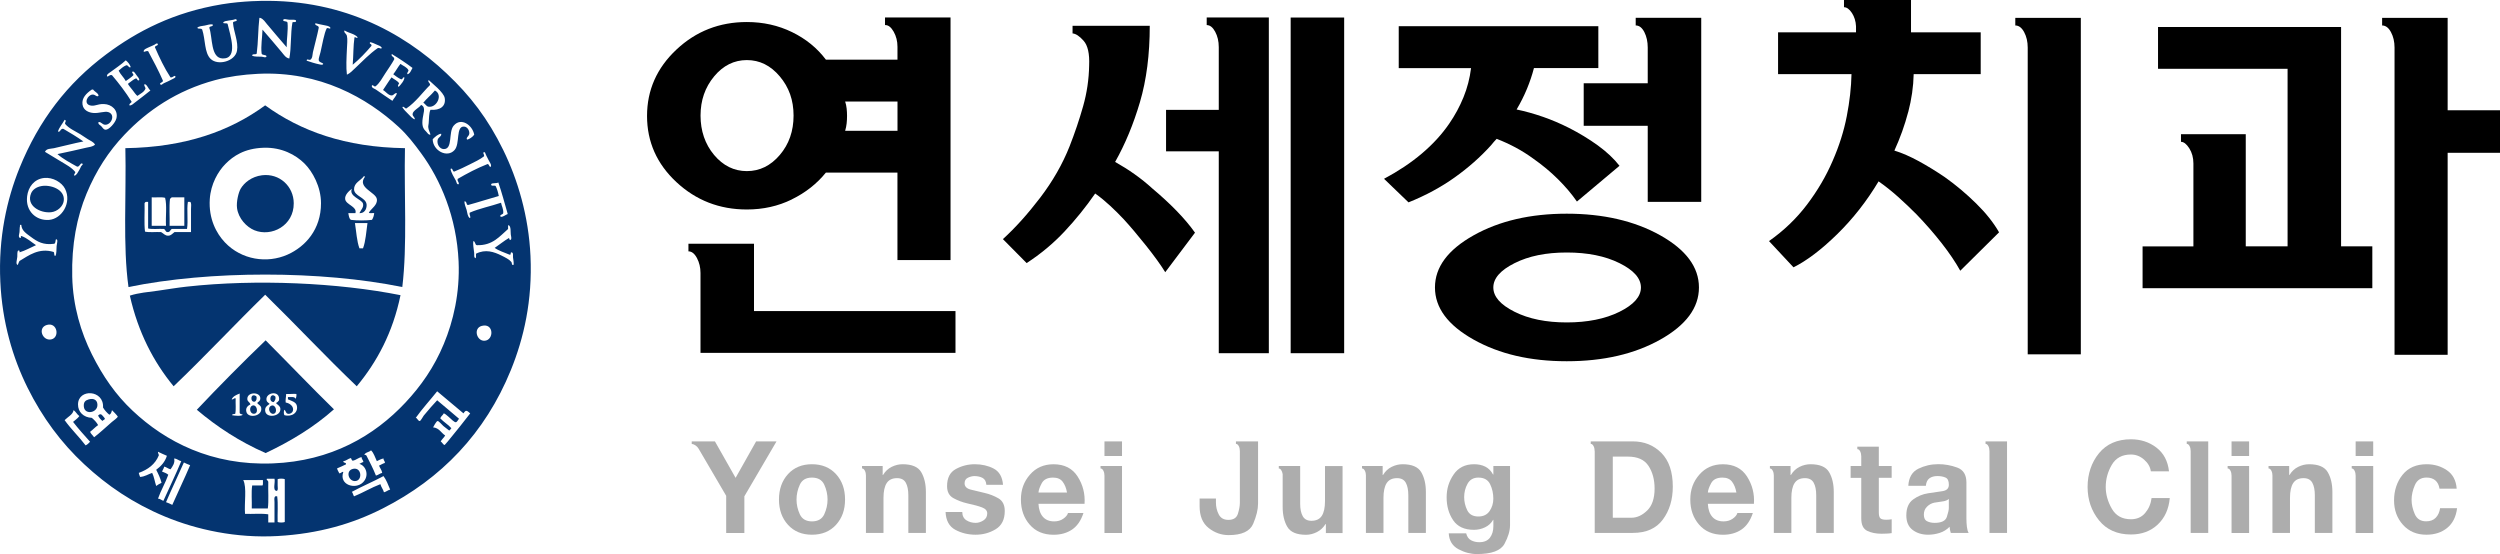
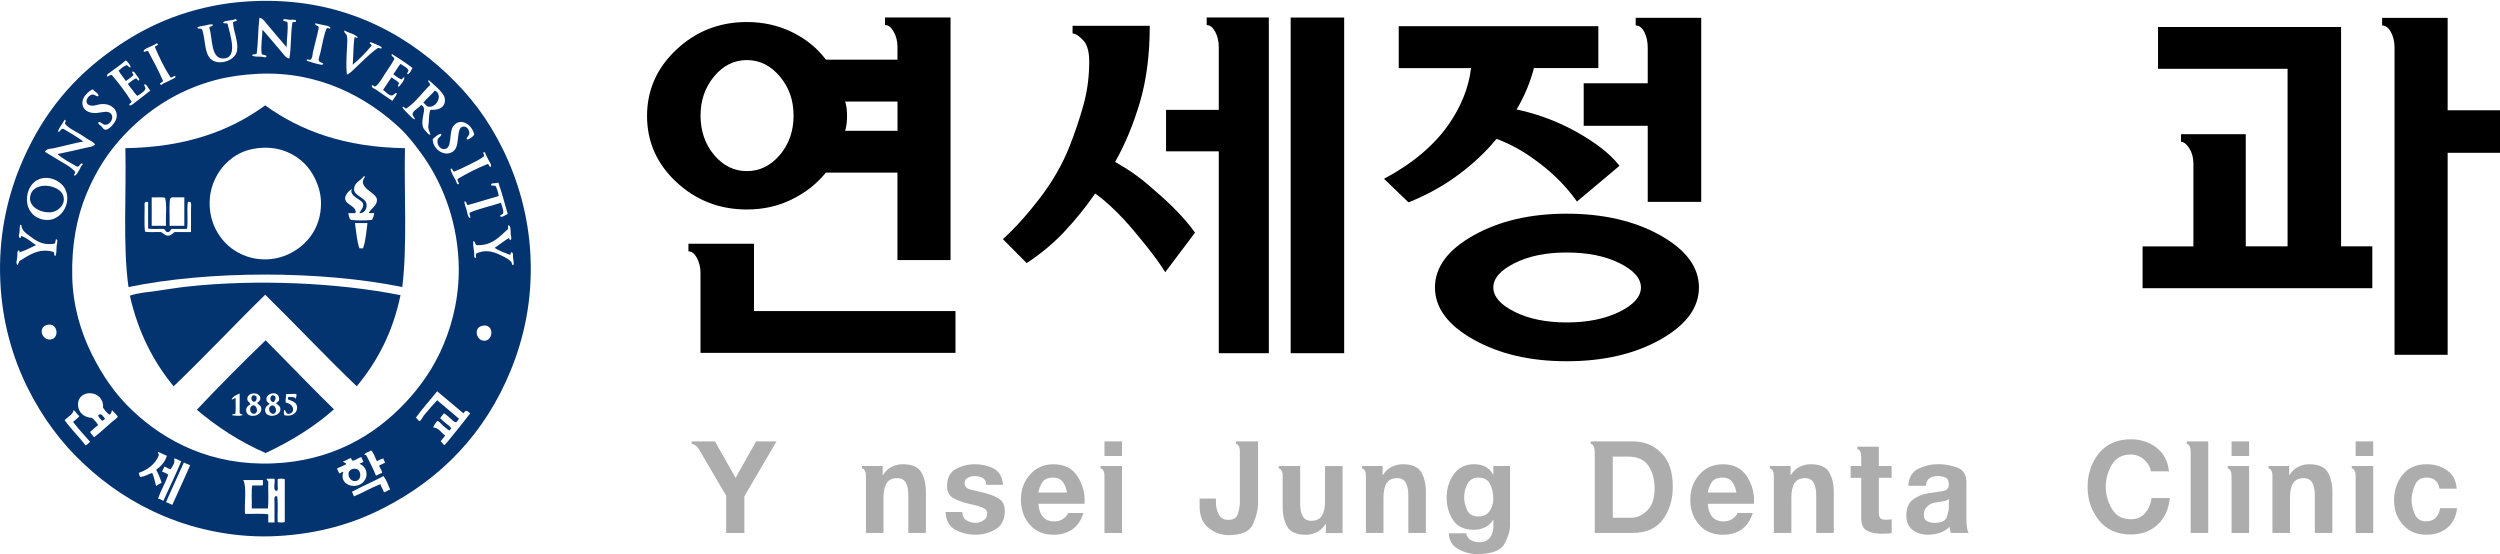
<svg xmlns="http://www.w3.org/2000/svg" width="185" height="41" viewBox="0 0 185 41" fill="none">
  <g clip-path="url(#clip0_178_1037)">
    <path d="M18.698 0.087C25.092 -0.221 29.799 2.371 33.041 5.428C34.807 7.089 36.109 8.79 37.24 11.103C38.311 13.287 39.121 15.993 39.256 18.945C39.408 22.239 38.761 25.031 37.803 27.388C35.902 32.055 32.653 35.432 28.314 37.63C26.112 38.75 23.6 39.494 20.549 39.666C17.488 39.841 14.545 39.197 12.217 38.23C9.852 37.249 7.912 35.922 6.235 34.358C4.531 32.774 3.138 30.905 2.038 28.687C0.946 26.481 0.164 23.86 0.024 20.845C-0.132 17.573 0.515 14.73 1.444 12.434C2.883 8.88 4.993 6.161 7.857 4.023C10.175 2.293 12.855 0.909 16.417 0.318C17.192 0.19 17.962 0.122 18.698 0.085V0.087ZM19.788 1.825C19.639 1.645 19.497 1.407 19.261 1.324H19.194C19.093 2.167 19.11 3.129 18.997 3.96C18.953 4.082 18.64 3.933 18.664 4.128C18.84 4.203 19.11 4.186 19.36 4.196C19.483 4.201 19.677 4.312 19.726 4.162C19.675 4.023 19.398 4.113 19.36 3.96C19.293 3.413 19.408 2.765 19.425 2.191C19.916 2.745 20.387 3.319 20.847 3.86C20.999 4.04 21.15 4.295 21.41 4.329C21.567 3.52 21.492 2.478 21.641 1.659C21.706 1.589 21.944 1.701 21.906 1.523C21.875 1.429 21.595 1.467 21.379 1.458C21.22 1.453 20.989 1.344 20.948 1.494C20.989 1.63 21.263 1.531 21.278 1.693C21.331 2.24 21.208 2.884 21.213 3.496C20.727 2.942 20.248 2.366 19.793 1.827L19.788 1.825ZM17.408 1.421C17.247 1.487 17.103 1.482 16.913 1.521C16.773 1.55 16.547 1.557 16.515 1.689C16.576 1.774 16.823 1.667 16.848 1.788C17.035 2.602 17.651 4.356 16.482 4.327C15.575 4.303 15.741 2.792 15.49 2.058C15.498 1.9 15.767 2.004 15.755 1.825C15.582 1.757 15.365 1.849 15.158 1.89C14.963 1.929 14.715 1.927 14.598 2.058C14.689 2.187 14.862 2.048 14.963 2.191C15.211 2.94 15.113 3.902 15.589 4.361C16.135 4.883 17.401 4.531 17.538 3.758C17.656 3.088 17.293 2.369 17.242 1.689C17.237 1.535 17.589 1.613 17.507 1.489C17.512 1.429 17.473 1.412 17.408 1.421ZM23.954 1.856C23.752 1.81 23.535 1.781 23.357 1.723C23.331 1.73 23.318 1.749 23.323 1.788C23.367 1.924 23.588 1.876 23.588 2.055C23.47 2.651 23.277 3.328 23.157 3.858C23.114 4.062 23.138 4.305 22.96 4.424C22.825 4.458 22.7 4.312 22.695 4.492C22.955 4.582 23.367 4.713 23.619 4.759C23.694 4.774 23.891 4.84 23.918 4.725C23.855 4.616 23.636 4.643 23.586 4.458C23.559 4.354 23.665 4.082 23.718 3.858C23.855 3.275 23.985 2.456 24.182 2.089C24.3 2.034 24.45 2.201 24.45 2.055C24.365 1.905 24.129 1.897 23.954 1.856ZM25.508 2.257C25.482 2.264 25.47 2.284 25.475 2.325C25.487 2.447 25.633 2.498 25.672 2.658C25.73 2.901 25.686 3.307 25.672 3.625C25.641 4.288 25.6 4.993 25.672 5.527C25.905 5.423 26.088 5.226 26.266 5.058C26.822 4.536 27.33 3.992 27.953 3.559C28.078 3.501 28.235 3.683 28.249 3.525C28.167 3.396 27.992 3.353 27.852 3.29C27.715 3.229 27.554 3.144 27.388 3.122C27.287 3.282 27.523 3.207 27.489 3.392C27.063 3.894 26.608 4.371 26.1 4.793C26.158 4.125 26.136 3.387 26.233 2.757C26.367 2.738 26.406 2.881 26.466 2.757C26.24 2.493 25.799 2.451 25.508 2.257ZM11.558 3.224C11.431 3.338 11.216 3.396 11.029 3.491C10.872 3.569 10.603 3.652 10.634 3.824C10.668 3.87 10.815 3.744 10.964 3.79C11.344 4.499 11.722 5.204 12.054 5.96C12.075 6.13 11.78 6.105 11.857 6.227C11.917 6.356 12.044 6.195 12.121 6.161C12.348 6.057 12.569 5.964 12.749 5.86C12.841 5.809 13.014 5.755 12.983 5.661C12.918 5.517 12.788 5.77 12.617 5.726C12.167 5.046 11.806 4.276 11.462 3.491C11.488 3.35 11.76 3.396 11.659 3.224H11.561H11.558ZM29.041 4.026C29.036 3.987 29.005 4.006 28.976 4.026C28.962 4.23 29.195 4.181 29.173 4.393C28.978 4.747 28.733 5.09 28.512 5.428C28.288 5.77 28.1 6.149 27.785 6.394C27.645 6.424 27.619 6.241 27.518 6.329C27.472 6.504 27.705 6.555 27.816 6.628C28.22 6.9 28.651 7.216 29.038 7.463C29.142 7.267 29.313 7.138 29.371 6.895C29.173 6.861 29.166 7.06 28.974 7.063C28.74 7.063 28.526 6.756 28.343 6.662C28.555 6.353 28.75 6.025 28.974 5.726C29.159 5.875 29.399 5.962 29.534 6.161C29.493 6.266 29.392 6.343 29.501 6.428C29.674 6.246 29.919 5.967 29.929 5.729C29.753 5.685 29.84 5.909 29.664 5.862C29.453 5.765 29.282 5.627 29.101 5.496C29.294 5.255 29.438 4.968 29.631 4.728C29.835 4.878 30.105 4.961 30.227 5.197C30.232 5.321 30.073 5.391 30.162 5.496C30.367 5.425 30.42 5.197 30.526 5.027C30.052 4.672 29.556 4.339 29.038 4.026H29.041ZM9.311 4.461C8.983 4.767 8.538 5.061 8.184 5.325C8.083 5.403 7.876 5.496 7.92 5.661C8.078 5.666 8.086 5.517 8.285 5.561C8.808 6.178 9.303 6.824 9.741 7.529C9.708 7.641 9.558 7.633 9.575 7.796C9.727 7.83 9.854 7.684 9.972 7.597C10.365 7.296 10.769 6.99 11.13 6.696C10.971 6.574 10.872 6.227 10.697 6.229C10.617 6.334 10.769 6.428 10.764 6.564C10.653 6.829 10.384 6.934 10.167 7.097C10.059 7.012 9.936 6.841 9.806 6.664C9.727 6.56 9.465 6.261 9.474 6.198C9.474 6.203 9.59 6.11 9.607 6.096C9.785 5.967 9.905 5.86 10.071 5.797C10.175 5.838 10.165 6.013 10.302 5.93C10.329 5.828 10.191 5.68 10.102 5.564C10.02 5.452 9.919 5.255 9.806 5.296C9.71 5.401 9.888 5.437 9.871 5.564C9.708 5.734 9.498 5.858 9.308 5.998C9.157 5.717 8.923 5.52 8.779 5.228C8.954 5.085 9.111 4.92 9.342 4.83C9.508 4.81 9.53 5.066 9.674 4.963C9.602 4.747 9.467 4.594 9.308 4.463L9.311 4.461ZM15.921 5.928C13.072 6.696 10.911 8.18 9.212 9.966C8.03 11.207 7.113 12.624 6.401 14.339C5.694 16.042 5.287 18.088 5.345 20.478C5.398 22.667 5.994 24.603 6.798 26.217C7.616 27.857 8.569 29.222 9.809 30.388C12.234 32.674 15.654 34.472 20.185 34.292C24.49 34.125 27.691 32.256 30.003 29.79C31.149 28.566 32.128 27.176 32.843 25.451C33.543 23.77 34.039 21.688 33.936 19.344C33.789 16.078 32.61 13.311 31.159 11.336C30.663 10.658 30.141 9.98 29.508 9.4C27.159 7.24 23.663 5.245 19.095 5.462C17.991 5.515 16.898 5.668 15.921 5.928ZM31.82 6.295C31.529 6.579 31.272 6.895 30.993 7.196C30.716 7.495 30.413 7.799 30.066 8.029C29.939 8.029 29.888 7.833 29.77 7.927C29.874 8.105 30.044 8.275 30.201 8.428C30.357 8.586 30.54 8.804 30.697 8.829C30.704 8.661 30.514 8.613 30.533 8.428C30.559 8.173 31.048 7.964 31.159 7.762C31.565 7.944 31.296 8.406 31.26 8.928C31.226 9.417 31.363 9.565 31.558 9.762C31.633 9.839 31.705 9.997 31.854 9.961C31.825 9.805 31.705 9.64 31.688 9.392C31.683 9.31 31.715 9.22 31.722 9.125C31.755 8.787 31.734 8.37 31.854 8.124C32.574 8.183 33.012 7.855 32.91 7.257C32.838 6.824 31.943 6.142 31.722 5.921C31.625 6.088 31.832 6.11 31.823 6.288L31.82 6.295ZM6.897 6.628H6.796C6.384 6.902 6.038 7.262 6.105 7.728C6.163 8.161 6.562 8.338 6.931 8.362C7.323 8.391 7.756 8.209 8.018 8.297C8.567 8.477 8.242 9.239 7.787 9.232C7.561 9.227 7.484 8.996 7.292 9.033C7.231 9.191 7.409 9.249 7.489 9.334C7.614 9.465 7.662 9.594 7.819 9.599C8.064 9.609 8.528 9.094 8.613 8.766C8.764 8.161 8.271 7.714 7.686 7.699C7.2 7.682 7.005 7.893 6.661 7.799C6.161 7.66 6.483 7.009 6.858 6.997C7.058 6.99 7.152 7.203 7.289 7.094C7.308 6.912 7 6.79 6.892 6.628H6.897ZM4.286 9.73C4.474 9.822 4.452 9.499 4.683 9.531C5.193 9.83 5.701 10.131 6.17 10.466C5.467 10.602 4.673 10.819 3.99 10.967C3.761 11.018 3.439 10.976 3.328 11.236C3.708 11.467 4.103 11.698 4.486 11.936C4.868 12.174 5.297 12.383 5.576 12.735C5.569 12.84 5.429 12.91 5.508 13.003C5.674 12.969 5.778 12.721 5.874 12.568C5.925 12.488 5.963 12.381 6.006 12.3C6.035 12.247 6.211 12.135 6.071 12.101C5.939 12.036 5.905 12.354 5.708 12.332C5.453 12.189 5.198 12.053 4.948 11.9C4.707 11.752 4.457 11.591 4.252 11.402C4.955 11.256 5.718 11.088 6.367 10.933C6.601 10.879 6.861 10.867 7.032 10.7C6.921 10.5 6.685 10.415 6.502 10.301C6.315 10.184 6.129 10.048 5.939 9.932C5.552 9.696 5.102 9.511 4.815 9.164C4.803 9.001 4.957 8.931 4.782 8.865C4.625 9.162 4.401 9.392 4.286 9.73ZM33.572 9.298C33.166 9.781 33.529 11.032 32.843 11.032C32.54 11.032 32.323 10.682 32.381 10.367C32.424 10.133 32.701 10.104 32.646 9.898C32.439 9.905 32.181 10.133 32.02 10.301C32.02 11.134 33.084 11.725 33.637 11.103C34.056 10.634 33.717 9.344 34.333 9.366C34.578 9.375 34.739 9.643 34.73 9.866C34.718 10.102 34.448 10.172 34.566 10.333C34.711 10.313 34.985 10.133 35.093 9.966C34.958 9.247 34.109 8.659 33.575 9.298H33.572ZM35.818 11.567C35.505 11.81 35.122 11.985 34.761 12.167C34.383 12.359 34.001 12.541 33.604 12.701C33.476 12.684 33.498 12.386 33.339 12.5C33.377 12.774 33.606 13.127 33.736 13.37C33.786 13.467 33.786 13.656 33.933 13.637C34.022 13.503 33.815 13.438 33.868 13.238C34.571 12.833 35.288 12.449 36.082 12.138C36.21 12.148 36.207 12.412 36.316 12.337C36.397 12.201 36.231 12.002 36.15 11.836C36.053 11.645 35.945 11.448 35.885 11.268H35.786C35.716 11.351 35.851 11.428 35.82 11.569L35.818 11.567ZM2.007 14.538C1.875 15.619 2.678 16.346 3.627 16.273C4.575 16.2 5.328 14.997 4.815 13.972C4.579 13.498 3.903 13.097 3.261 13.17C2.529 13.253 2.089 13.829 2.005 14.538H2.007ZM36.349 13.668C36.354 13.809 36.614 13.69 36.679 13.77C36.787 13.984 36.859 14.232 36.91 14.504C36.142 14.718 35.404 14.963 34.631 15.172C34.472 15.153 34.569 14.876 34.366 14.905C34.366 15.128 34.47 15.33 34.53 15.537C34.588 15.743 34.59 16.01 34.761 16.137C34.889 16.076 34.706 15.928 34.761 15.736C35.469 15.427 36.318 15.26 37.076 15.002C37.122 15.264 37.261 15.437 37.24 15.77C37.216 15.889 36.934 15.884 37.045 16.037C37.204 16.088 37.406 15.891 37.572 15.838C37.348 15.051 37.134 14.254 36.876 13.501C36.754 13.598 36.299 13.508 36.349 13.668ZM1.478 16.739C1.449 16.856 1.456 17.014 1.444 17.172C1.432 17.315 1.328 17.536 1.478 17.607C1.617 17.657 1.47 17.422 1.61 17.473C2.026 17.631 2.32 17.915 2.666 18.141C2.26 18.318 1.894 18.539 1.444 18.673C1.454 18.586 1.456 18.508 1.345 18.542C1.256 18.639 1.295 18.828 1.28 19.008C1.261 19.222 1.138 19.555 1.314 19.608C1.364 19.516 1.386 19.39 1.446 19.31C2.118 18.911 2.871 18.321 3.959 18.642C4.055 18.685 3.963 18.928 4.091 18.943C4.199 18.792 4.166 18.471 4.19 18.207C4.202 18.066 4.32 17.694 4.156 17.709C4.093 17.682 4.139 18.046 3.99 18.041C3.208 18.146 2.767 17.888 2.303 17.543C1.947 17.276 1.605 17.082 1.576 16.64H1.478V16.742V16.739ZM37.603 16.941C36.97 17.488 36.458 18.18 35.288 18.143C35.127 18.117 35.194 17.859 35.023 17.842C34.99 18.061 35.052 18.418 35.088 18.709C35.108 18.853 35.047 19.052 35.189 19.11C35.25 19.045 35.214 18.889 35.223 18.775C35.923 18.416 36.561 18.639 37.105 18.909C37.389 19.05 37.682 19.195 37.832 19.378C37.904 19.438 37.837 19.64 37.998 19.611C38.039 19.485 37.99 19.251 37.962 19.042C37.947 18.909 38.007 18.707 37.863 18.675C37.728 18.651 37.858 18.892 37.699 18.843C37.329 18.683 36.917 18.566 36.607 18.343C36.965 18.102 37.288 17.828 37.663 17.611C37.709 17.653 37.668 17.786 37.798 17.745C37.88 17.643 37.81 17.483 37.798 17.344C37.779 17.101 37.812 16.793 37.663 16.676H37.598V16.943L37.603 16.941ZM3.79 25.116C4.442 24.98 4.247 23.816 3.463 24.047C2.758 24.256 3.143 25.25 3.79 25.116ZM35.851 25.216C36.568 25.184 36.561 23.879 35.654 24.115C35.004 24.285 35.269 25.242 35.851 25.216ZM30.762 30.922C30.858 30.905 30.94 31.168 31.06 31.156C31.142 31.146 31.279 30.852 31.356 30.755C31.674 30.366 32.107 29.873 32.35 29.62C32.884 30.079 33.438 30.524 33.967 30.986C33.767 31.275 33.755 31.328 33.505 31.122C33.295 30.947 33.019 30.65 32.841 30.587C32.771 30.731 32.631 30.799 32.578 30.956C32.829 31.229 33.161 31.411 33.404 31.69C33.341 31.739 33.32 31.829 33.238 31.858C33.144 31.773 32.983 31.676 32.809 31.525C32.682 31.413 32.47 31.146 32.379 31.156C32.285 31.168 32.078 31.569 32.049 31.625C32.504 31.666 32.636 32.03 32.942 32.225C32.855 32.404 32.679 32.494 32.612 32.694C32.684 32.657 32.793 32.939 32.908 32.927C32.908 32.927 33.079 32.735 33.142 32.66C33.7 31.989 34.362 31.151 34.795 30.59C34.549 30.373 34.472 30.305 34.299 30.59C33.649 30.043 32.997 29.504 32.35 28.955C31.825 29.616 31.255 30.233 30.762 30.925V30.922ZM7.624 30.155C7.71 28.84 5.788 28.736 5.773 29.922C5.768 30.485 6.177 30.891 6.796 30.922C6.979 31.076 7.142 31.241 7.26 31.457C7.046 31.605 6.873 31.8 6.666 31.957C6.731 32.125 6.875 32.213 6.962 32.358C7.316 32.096 7.879 31.574 8.285 31.221C8.399 31.124 8.711 30.915 8.714 30.82C8.714 30.799 8.536 30.612 8.516 30.587C8.43 30.488 8.353 30.427 8.285 30.354C8.252 30.497 8.216 30.641 8.086 30.687C7.905 30.536 7.746 30.364 7.624 30.155ZM4.782 31.09C5.256 31.756 5.843 32.31 6.334 32.958C6.476 32.898 6.567 32.791 6.666 32.691C6.238 32.213 5.804 31.736 5.407 31.221C5.566 31.078 5.749 30.966 5.872 30.789C5.698 30.672 5.621 30.461 5.441 30.354C5.407 30.67 5.005 30.859 4.782 31.09ZM27.455 33.323C27.325 33.469 27.036 33.459 26.959 33.658C27.039 33.653 27.096 33.675 27.123 33.724C27.364 34.205 27.616 34.674 27.819 35.194C27.999 35.152 28.1 35.033 28.283 34.994C28.249 34.773 28.119 34.645 28.049 34.457C28.199 34.394 28.314 34.302 28.48 34.258C28.492 34.1 28.367 34.083 28.382 33.925C28.187 33.962 28.047 34.054 27.886 34.125C27.751 33.85 27.667 33.525 27.455 33.323ZM11.755 33.692C11.486 34.355 10.952 34.749 10.268 34.994C10.292 35.101 10.329 35.201 10.367 35.293C10.74 35.266 10.961 35.092 11.26 34.994C11.402 35.274 11.45 35.645 11.558 35.961C11.674 35.869 11.813 35.796 11.955 35.73C11.861 35.366 11.712 35.062 11.558 34.764C11.907 34.504 12.208 34.193 12.35 33.729C12.119 33.641 11.912 33.525 11.691 33.43C11.678 33.549 11.751 33.59 11.755 33.697V33.692ZM26.762 33.826C26.497 33.87 26.365 34.047 26.1 34.093C26.016 34.066 26.014 33.957 25.968 33.894C25.751 33.942 25.641 34.098 25.405 34.127C25.393 34.287 25.629 34.193 25.605 34.36C25.381 34.46 25.174 34.574 24.943 34.661C24.974 34.807 25.056 34.9 25.109 35.028C25.227 35.033 25.345 34.868 25.405 34.929C25.066 35.879 26.295 36.258 26.861 35.694C27.342 35.215 27.104 34.479 26.596 34.326C26.7 34.287 26.769 34.215 26.892 34.19C26.875 34.04 26.757 33.993 26.76 33.823L26.762 33.826ZM12.615 34.727C12.434 34.686 12.335 34.569 12.152 34.528C12.121 34.674 12.039 34.768 11.989 34.895C12.152 34.96 12.328 35.021 12.453 35.13C12.234 35.755 11.909 36.275 11.693 36.897C11.866 36.909 11.95 37.016 12.09 37.064C12.53 36.083 12.995 35.13 13.414 34.127C13.214 34.083 13.113 33.942 12.884 33.928C12.973 34.251 12.757 34.528 12.619 34.73L12.615 34.727ZM12.287 37.161C12.451 37.217 12.603 37.288 12.749 37.361C13.182 36.374 13.649 35.422 14.07 34.423C13.904 34.365 13.755 34.297 13.608 34.222C13.175 35.211 12.711 36.165 12.287 37.159V37.161ZM26.035 36.396C26.119 36.479 26.129 36.634 26.199 36.729C26.875 36.455 27.46 36.09 28.148 35.828C28.211 36.056 28.35 36.202 28.413 36.43C28.593 36.389 28.694 36.27 28.872 36.231C28.723 35.879 28.593 35.512 28.379 35.23C27.619 35.643 26.788 35.983 26.033 36.399L26.035 36.396ZM19.853 35.66C19.831 36.306 19.896 37.04 19.82 37.628H18.631C18.65 37.072 18.585 36.428 18.662 35.925H19.422C19.487 35.845 19.444 35.658 19.456 35.524H18C18.279 36.066 18.065 37.225 18.133 38.026C18.696 38.048 19.343 37.98 19.851 38.06V38.66H20.313C20.32 38.177 20.306 37.616 20.313 37.159C20.318 37.016 20.255 36.814 20.38 36.724H20.512C20.59 37.293 20.525 38.005 20.546 38.629C20.657 38.68 20.962 38.68 21.073 38.629V35.458C20.962 35.405 20.657 35.405 20.546 35.458C20.541 35.594 20.551 35.76 20.546 35.925C20.541 36.071 20.604 36.277 20.479 36.326C20.144 36.306 20.39 35.704 20.313 35.424H19.752C19.675 35.512 19.846 35.551 19.851 35.658L19.853 35.66Z" fill="#043470" />
    <path d="M31.325 7.597C31.592 7.276 31.917 7.014 32.184 6.696C32.807 7.014 32.309 7.988 31.719 7.896C31.529 7.867 31.5 7.704 31.322 7.597H31.325Z" fill="#043470" />
    <path d="M19.622 7.796C22.238 9.694 25.537 10.901 29.967 10.964C29.895 14.383 30.148 18.134 29.77 21.241C23.771 20.017 15.507 20.007 9.508 21.241C9.08 18.172 9.356 14.39 9.277 10.964C13.707 10.899 17.021 9.703 19.622 7.796ZM17.772 11.334C17.319 11.557 16.98 11.829 16.679 12.135C16.145 12.679 15.599 13.598 15.524 14.737C15.428 16.185 16.012 17.276 16.648 17.942C17.875 19.232 19.764 19.514 21.275 18.843C22.601 18.253 23.759 16.972 23.754 15.038C23.754 13.809 23.123 12.687 22.532 12.101C21.877 11.45 20.837 10.894 19.523 10.933C18.804 10.954 18.212 11.115 17.774 11.334H17.772ZM26.199 14.004C26.209 14.516 27.046 14.601 27.125 15.104C27.154 15.291 27.087 15.787 26.598 15.772C26.709 15.522 26.933 15.347 26.863 15.07C26.781 14.742 25.792 14.54 26.038 13.97C25.795 14.149 25.503 14.441 25.542 14.735C25.597 15.162 26.442 15.274 26.302 15.77H25.775C25.814 15.964 25.826 16.185 25.973 16.27C26.416 16.328 27.084 16.326 27.525 16.27C27.614 16.139 27.669 15.971 27.691 15.77C27.568 15.748 27.361 15.813 27.294 15.736C27.484 15.415 27.953 15.175 27.888 14.732C27.816 14.227 26.408 13.88 26.995 13.1C26.991 13.058 26.986 13.02 26.93 13.034C26.7 13.362 26.194 13.52 26.204 14.001L26.199 14.004ZM11.226 14.604V16.707H12.285C12.242 16.037 12.367 15.199 12.217 14.638C11.953 14.565 11.549 14.625 11.226 14.604ZM12.716 14.604C12.651 14.616 12.651 14.694 12.581 14.703C12.506 15.306 12.569 16.047 12.55 16.707H13.64V14.604H12.716ZM10.798 14.936C10.75 14.956 10.716 14.99 10.697 15.038C10.718 15.728 10.653 16.506 10.73 17.14C11.065 17.215 11.532 17.152 11.919 17.174C12.1 17.271 12.215 17.451 12.451 17.441C12.66 17.436 12.764 17.281 12.913 17.174H14.135V15.473C14.135 15.277 14.188 15.004 14.07 14.936H13.904C13.806 15.527 13.938 16.35 13.839 16.941H12.716C12.591 17.006 12.593 17.193 12.383 17.174C12.232 17.162 12.249 16.977 12.119 16.941C11.743 16.919 11.281 16.985 10.961 16.907V14.936H10.795H10.798ZM26.598 18.377H26.863C27.065 17.845 27.099 17.145 27.193 16.508H26.266C26.367 17.14 26.401 17.84 26.598 18.377Z" fill="#043470" />
-     <path d="M19.391 12.969C20.681 12.811 21.73 13.785 21.737 15.039C21.749 16.705 20.089 17.551 18.83 17.041C18.255 16.807 17.646 16.178 17.541 15.405C17.476 14.927 17.656 14.227 17.805 13.972C18.06 13.532 18.609 13.068 19.391 12.969Z" fill="#043470" />
    <path d="M3.063 13.77C3.72 13.646 4.835 14.006 4.717 14.871C4.661 15.272 4.252 15.651 3.79 15.704C2.986 15.794 1.911 15.228 2.303 14.302C2.418 14.03 2.698 13.836 3.063 13.77Z" fill="#043470" />
    <path d="M29.638 21.843C29.067 24.606 27.907 26.77 26.399 28.585C24.088 26.379 21.908 24.042 19.625 21.809C17.338 24.042 15.158 26.379 12.848 28.585C11.354 26.77 10.22 24.586 9.609 21.877C10.261 21.664 10.973 21.613 11.693 21.511C12.376 21.416 13.084 21.29 13.808 21.212C18.972 20.641 25.022 20.923 29.64 21.843H29.638Z" fill="#043470" />
    <path d="M24.714 30.288C23.251 31.593 21.533 32.64 19.656 33.527C17.735 32.684 16.063 31.591 14.566 30.322C16.2 28.588 18.022 26.751 19.656 25.184C21.348 26.88 23.001 28.617 24.714 30.291V30.288ZM17.143 29.555C17.278 29.589 17.36 29.397 17.439 29.489C17.42 29.861 17.478 30.305 17.406 30.624C17.324 30.653 17.18 30.616 17.175 30.726C17.363 30.76 17.834 30.818 17.969 30.692C17.897 30.641 17.764 30.655 17.735 30.558V29.122C17.49 29.22 17.247 29.319 17.141 29.557L17.143 29.555ZM19.261 29.521C19.319 28.977 18.289 28.972 18.301 29.521C18.306 29.735 18.46 29.718 18.532 29.922C18.342 30.024 18.149 30.179 18.236 30.49C18.376 30.991 19.468 30.801 19.324 30.155C19.292 30.012 19.167 29.98 19.028 29.822C19.172 29.693 19.244 29.669 19.261 29.521ZM20.647 29.623C20.763 28.828 19.601 29.037 19.723 29.623C19.75 29.752 19.846 29.781 19.954 29.89C19.767 30.019 19.581 30.131 19.625 30.422C19.706 30.981 20.787 30.825 20.748 30.254C20.734 30.041 20.587 30.002 20.416 29.822C20.527 29.788 20.582 29.698 20.65 29.623H20.647ZM21.935 29.154C21.778 29.127 21.432 29.173 21.174 29.154C21.174 29.358 21.107 29.652 21.143 29.788C21.432 29.829 21.778 30.082 21.67 30.42C21.631 30.539 21.465 30.655 21.307 30.619C21.131 30.585 21.189 30.439 21.042 30.32C20.991 30.395 20.991 30.643 21.042 30.721C21.615 30.881 22.084 30.519 21.966 30.019C21.903 29.749 21.581 29.666 21.307 29.552V29.385C21.533 29.39 21.822 29.331 21.87 29.518C21.92 29.424 21.949 29.309 21.935 29.154Z" fill="#043470" />
    <path d="M18.963 29.322C19.032 29.467 18.975 29.659 18.864 29.72C18.489 29.817 18.515 29.015 18.963 29.322Z" fill="#043470" />
    <path d="M20.25 29.756C19.812 29.727 20.031 28.979 20.385 29.355C20.416 29.564 20.334 29.662 20.25 29.756Z" fill="#043470" />
-     <path d="M6.567 29.555C6.962 29.443 7.152 29.633 7.193 29.822C7.361 30.536 6.262 30.77 6.204 30.087C6.173 29.744 6.322 29.625 6.567 29.555Z" fill="#043470" />
    <path d="M18.662 30.019C19.006 29.868 19.184 30.599 18.797 30.619C18.484 30.638 18.409 30.133 18.662 30.019Z" fill="#043470" />
    <path d="M20.084 30.019C20.409 29.895 20.575 30.551 20.25 30.619C19.957 30.684 19.75 30.15 20.084 30.019Z" fill="#043470" />
    <path d="M7.756 30.956C7.768 31.093 7.616 31.058 7.59 31.156C7.453 31.051 7.34 30.92 7.258 30.755C7.484 30.5 7.597 30.791 7.754 30.954L7.756 30.956Z" fill="#043470" />
    <path d="M26.134 34.693C26.755 34.562 26.837 35.517 26.331 35.594C25.797 35.677 25.53 34.822 26.134 34.693Z" fill="#043470" />
    <path d="M58.597 14.757C57.584 15.255 56.474 15.502 55.266 15.502C53.24 15.502 51.505 14.827 50.054 13.476C48.605 12.126 47.881 10.493 47.881 8.581C47.881 6.669 48.605 5.031 50.054 3.671C51.503 2.31 53.24 1.63 55.266 1.63C56.474 1.63 57.589 1.878 58.611 2.376C59.634 2.874 60.469 3.554 61.119 4.417H66.413V3.46C66.413 3.047 66.319 2.677 66.134 2.349C65.948 2.021 65.744 1.856 65.52 1.856H65.491V1.292H70.34V19.244H66.411V12.772H61.116C60.447 13.598 59.608 14.259 58.594 14.754L58.597 14.757ZM55.796 18.037V23.017H70.706V26.112H51.837V20.204C51.837 19.791 51.748 19.421 51.572 19.093C51.397 18.765 51.187 18.6 50.944 18.6V18.037H55.793H55.796ZM52.843 5.656C52.174 6.462 51.84 7.429 51.84 8.554C51.84 9.679 52.174 10.67 52.843 11.467C53.512 12.264 54.321 12.662 55.269 12.662C56.217 12.662 57.028 12.264 57.706 11.467C58.385 10.67 58.724 9.698 58.724 8.554C58.724 7.41 58.385 6.462 57.706 5.656C57.028 4.849 56.215 4.446 55.269 4.446C54.323 4.446 53.512 4.849 52.843 5.656ZM66.415 9.679V7.512H62.541C62.596 7.68 62.635 7.855 62.652 8.032C62.671 8.209 62.681 8.394 62.681 8.581C62.681 8.768 62.671 8.953 62.652 9.13C62.633 9.307 62.596 9.492 62.541 9.679H66.415Z" fill="black" />
    <path d="M83.973 12.901C84.437 13.229 84.873 13.581 85.282 13.955C85.932 14.499 86.526 15.048 87.065 15.6C87.604 16.154 88.059 16.693 88.43 17.218L86.228 20.143C85.893 19.599 85.419 18.943 84.805 18.172C84.192 17.405 83.643 16.756 83.162 16.231C82.847 15.894 82.512 15.561 82.158 15.233C81.805 14.905 81.434 14.599 81.044 14.319C80.356 15.313 79.6 16.251 78.772 17.133C77.945 18.015 77.011 18.792 75.971 19.468L74.215 17.694C75.124 16.868 76.043 15.848 76.975 14.628C77.904 13.408 78.628 12.143 79.148 10.831C79.538 9.837 79.872 8.848 80.151 7.862C80.43 6.878 80.58 5.87 80.597 4.837C80.633 3.975 80.498 3.37 80.192 3.022C79.887 2.675 79.612 2.493 79.369 2.473V1.91H85.082C85.082 4.031 84.841 5.911 84.358 7.551C83.874 9.193 83.26 10.67 82.519 11.982C83.02 12.264 83.504 12.568 83.968 12.896L83.973 12.901ZM93.894 1.295V26.139H90.189V11.197H86.288V8.131H90.189V3.489C90.189 3.056 90.1 2.677 89.924 2.349C89.748 2.021 89.539 1.856 89.296 1.856V1.292H93.894V1.295ZM99.468 1.295V26.139H95.509V1.295H99.468Z" fill="black" />
    <path d="M114.157 8.637C114.807 8.863 115.449 9.135 116.08 9.453C116.859 9.847 117.579 10.284 118.241 10.762C118.9 11.241 119.434 11.744 119.843 12.269L116.693 14.915C116.303 14.351 115.834 13.799 115.285 13.255C114.737 12.711 114.128 12.206 113.459 11.737C113.05 11.438 112.619 11.166 112.162 10.92C111.707 10.678 111.238 10.461 110.754 10.274C110.679 10.35 110.61 10.425 110.545 10.5C110.48 10.575 110.41 10.661 110.335 10.753C109.556 11.615 108.658 12.41 107.645 13.131C106.632 13.853 105.494 14.467 104.23 14.975L102.418 13.231C103.477 12.667 104.411 12.045 105.219 11.36C106.028 10.675 106.702 9.939 107.241 9.152C107.669 8.532 108.02 7.881 108.299 7.196C108.579 6.511 108.764 5.794 108.858 5.043H103.506V1.941H118.277V5.036H113.512C113.382 5.542 113.209 6.054 112.997 6.569C112.783 7.084 112.528 7.597 112.229 8.102C112.86 8.233 113.502 8.411 114.152 8.637H114.157ZM122.866 17.417C124.769 18.486 125.722 19.771 125.722 21.273C125.722 22.774 124.769 24.059 122.866 25.128C120.962 26.197 118.652 26.732 115.94 26.732C113.228 26.732 110.947 26.197 109.043 25.128C107.137 24.059 106.187 22.774 106.187 21.273C106.187 19.771 107.14 18.486 109.043 17.417C110.947 16.348 113.247 15.813 115.94 15.813C118.633 15.813 120.96 16.348 122.866 17.417ZM119.841 23.073C120.9 22.548 121.429 21.948 121.429 21.273C121.429 20.597 120.9 19.997 119.841 19.472C118.782 18.947 117.48 18.685 115.94 18.685C114.4 18.685 113.129 18.947 112.08 19.472C111.031 19.997 110.506 20.597 110.506 21.273C110.506 21.948 111.031 22.548 112.08 23.073C113.129 23.598 114.417 23.86 115.94 23.86C117.463 23.86 118.782 23.598 119.841 23.073ZM117.194 9.312V6.161H121.932V3.515C121.932 3.083 121.848 2.704 121.682 2.376C121.513 2.048 121.301 1.883 121.042 1.883V1.319H125.891V14.936H121.932V9.31H117.194V9.312Z" fill="black" />
-     <path d="M141.203 8.302C140.952 9.259 140.613 10.206 140.185 11.144C140.743 11.314 141.345 11.576 141.997 11.931C142.647 12.288 143.289 12.682 143.92 13.112C144.738 13.693 145.508 14.341 146.232 15.053C146.957 15.765 147.524 16.479 147.931 17.191L145.06 20.034C144.707 19.397 144.247 18.717 143.681 17.993C143.113 17.271 142.497 16.562 141.828 15.869C141.383 15.42 140.924 14.983 140.45 14.56C139.975 14.137 139.497 13.758 139.015 13.421C138.142 14.883 137.119 16.188 135.95 17.332C134.78 18.476 133.702 19.293 132.718 19.781L130.906 17.84C132.001 17.07 132.939 16.171 133.721 15.138C134.501 14.106 135.134 13.027 135.617 11.902C136.101 10.797 136.45 9.694 136.662 8.596C136.876 7.497 136.991 6.462 137.011 5.486H131.577V2.391H137.345V1.941C137.326 1.567 137.225 1.237 137.04 0.957C136.854 0.675 136.659 0.534 136.455 0.534V0H141.415V2.391H146.572V5.486H141.612C141.593 6.404 141.458 7.342 141.208 8.299L141.203 8.302ZM150.051 26.224V3.518C150.051 3.085 149.962 2.706 149.787 2.378C149.611 2.05 149.392 1.885 149.132 1.885V1.322H153.981V26.221H150.051V26.224Z" fill="black" />
    <path d="M175.552 18.233V21.328H158.551V18.233H162.312V12.099C162.312 11.666 162.209 11.292 162.006 10.974C161.802 10.656 161.597 10.495 161.393 10.495V9.932H166.186V18.231H169.281V5.092H159.694V1.997H173.24V18.231H175.552V18.233ZM181.126 11.312V26.253H177.196V3.518C177.196 3.085 177.107 2.706 176.931 2.378C176.756 2.05 176.537 1.885 176.277 1.885V1.322H181.126V8.158H185V11.309H181.126V11.312Z" fill="black" />
    <path d="M51.7 33.209C51.64 33.104 51.56 33.019 51.462 32.956C51.363 32.891 51.272 32.856 51.187 32.849V32.665H52.906L54.434 35.361L55.952 32.665H57.461L55.083 36.727V39.44H53.738V36.69L51.7 33.209Z" fill="#ADADAD" />
-     <path d="M61.867 35.087C62.312 35.575 62.534 36.202 62.534 36.965C62.534 37.728 62.312 38.345 61.867 38.835C61.422 39.324 60.828 39.569 60.084 39.569C59.34 39.569 58.756 39.324 58.31 38.835C57.865 38.347 57.644 37.723 57.644 36.965C57.644 36.207 57.865 35.575 58.31 35.087C58.756 34.598 59.348 34.353 60.084 34.353C60.82 34.353 61.422 34.598 61.867 35.087ZM60.996 38.056C61.157 37.706 61.239 37.341 61.239 36.967C61.239 36.593 61.157 36.219 60.996 35.869C60.835 35.519 60.532 35.342 60.086 35.342C59.641 35.342 59.348 35.517 59.186 35.869C59.025 36.219 58.943 36.586 58.943 36.967C58.943 37.349 59.025 37.706 59.186 38.056C59.348 38.405 59.648 38.583 60.086 38.583C60.524 38.583 60.835 38.408 60.996 38.056Z" fill="#ADADAD" />
    <path d="M64.081 35.203C64.081 35.062 64.055 34.936 63.999 34.829C63.944 34.722 63.874 34.666 63.79 34.666V34.482H65.318V35.148H65.344C65.508 34.878 65.722 34.676 65.985 34.547C66.247 34.419 66.514 34.353 66.788 34.353C67.477 34.353 67.939 34.547 68.17 34.938C68.401 35.33 68.516 35.82 68.516 36.411V39.438H67.217V36.649C67.217 36.255 67.154 35.947 67.029 35.721C66.904 35.497 66.69 35.383 66.384 35.383C66.03 35.383 65.775 35.505 65.616 35.748C65.458 35.99 65.378 36.355 65.378 36.841V39.435H64.079V35.199L64.081 35.203Z" fill="#ADADAD" />
    <path d="M73.885 36.877C74.195 37.059 74.352 37.37 74.352 37.815C74.352 38.442 74.128 38.891 73.68 39.163C73.233 39.433 72.737 39.569 72.193 39.569C71.649 39.569 71.144 39.448 70.694 39.205C70.242 38.962 70.001 38.522 69.972 37.888H71.207C71.211 38.172 71.317 38.376 71.517 38.503C71.717 38.629 71.948 38.692 72.203 38.692C72.393 38.692 72.581 38.631 72.771 38.512C72.961 38.393 73.055 38.218 73.055 37.99C73.055 37.793 72.927 37.645 72.67 37.548C72.415 37.451 72.051 37.351 71.582 37.251C71.211 37.166 70.867 37.035 70.555 36.863C70.239 36.69 70.083 36.396 70.083 35.976C70.083 35.366 70.299 34.943 70.733 34.708C71.166 34.472 71.635 34.353 72.14 34.353C72.646 34.353 73.122 34.46 73.534 34.676C73.945 34.892 74.176 35.291 74.224 35.876H72.99C72.971 35.624 72.877 35.454 72.706 35.364C72.535 35.274 72.335 35.23 72.102 35.23C71.955 35.23 71.799 35.271 71.63 35.349C71.462 35.429 71.38 35.568 71.38 35.765C71.38 35.998 71.531 36.153 71.837 36.231C72.143 36.309 72.48 36.389 72.853 36.476C73.23 36.561 73.575 36.697 73.885 36.877Z" fill="#ADADAD" />
-     <path d="M76.847 37.281C76.867 37.694 76.975 38.012 77.172 38.24C77.37 38.469 77.649 38.583 78.01 38.583C78.272 38.583 78.498 38.517 78.686 38.384C78.874 38.252 78.991 38.111 79.032 37.963H80.175C79.993 38.525 79.711 38.93 79.333 39.188C78.955 39.443 78.498 39.572 77.962 39.572C77.218 39.572 76.628 39.321 76.198 38.823C75.764 38.325 75.548 37.706 75.548 36.967C75.548 36.229 75.769 35.638 76.214 35.126C76.66 34.613 77.242 34.355 77.962 34.355C78.765 34.355 79.362 34.659 79.749 35.269C80.137 35.879 80.305 36.549 80.257 37.281H76.847ZM78.96 36.45C78.9 36.117 78.792 35.85 78.635 35.645C78.479 35.441 78.243 35.342 77.928 35.342C77.519 35.342 77.24 35.48 77.09 35.757C76.941 36.034 76.859 36.265 76.847 36.45H78.96Z" fill="#ADADAD" />
+     <path d="M76.847 37.281C76.867 37.694 76.975 38.012 77.172 38.24C77.37 38.469 77.649 38.583 78.01 38.583C78.272 38.583 78.498 38.517 78.686 38.384C78.874 38.252 78.991 38.111 79.032 37.963H80.175C79.993 38.525 79.711 38.93 79.333 39.188C78.955 39.443 78.498 39.572 77.962 39.572C77.218 39.572 76.628 39.321 76.198 38.823C75.764 38.325 75.548 37.706 75.548 36.967C75.548 36.229 75.769 35.638 76.214 35.126C76.66 34.613 77.242 34.355 77.962 34.355C78.765 34.355 79.362 34.659 79.749 35.269C80.137 35.879 80.305 36.549 80.257 37.281H76.847ZM78.96 36.45C78.9 36.117 78.792 35.85 78.635 35.645C78.479 35.441 78.243 35.342 77.928 35.342C77.519 35.342 77.24 35.48 77.09 35.757C76.941 36.034 76.859 36.265 76.847 36.45Z" fill="#ADADAD" />
    <path d="M81.73 39.44V35.203C81.73 35.062 81.704 34.936 81.648 34.829C81.593 34.722 81.523 34.666 81.439 34.666V34.482H83.029V39.44H81.73ZM81.73 33.743V32.662H83.029V33.743H81.73Z" fill="#ADADAD" />
    <path d="M93.096 37.271C93.096 37.696 92.978 38.189 92.739 38.753C92.501 39.316 91.895 39.598 90.92 39.598C90.379 39.598 89.883 39.423 89.438 39.071C88.993 38.721 88.771 38.184 88.771 37.465V36.892H89.979V37.188C89.979 37.509 90.049 37.803 90.189 38.07C90.328 38.337 90.566 38.471 90.901 38.471C91.279 38.471 91.515 38.318 91.608 38.009C91.702 37.701 91.75 37.434 91.75 37.205V33.384C91.75 33.243 91.724 33.116 91.669 33.01C91.613 32.903 91.543 32.847 91.459 32.847V32.662H93.096V37.268V37.271Z" fill="#ADADAD" />
    <path d="M94.915 35.075C94.896 34.963 94.862 34.868 94.809 34.788C94.756 34.708 94.698 34.669 94.631 34.669V34.484H96.212V37.273C96.212 37.667 96.277 37.975 96.404 38.201C96.532 38.427 96.746 38.539 97.045 38.539C97.398 38.539 97.653 38.417 97.812 38.175C97.971 37.932 98.05 37.567 98.05 37.081V34.487H99.35V39.445H98.115V38.779H98.089C97.925 39.044 97.711 39.243 97.449 39.375C97.187 39.506 96.919 39.574 96.645 39.574C95.957 39.574 95.495 39.38 95.264 38.988C95.033 38.597 94.917 38.106 94.917 37.516V35.079L94.915 35.075Z" fill="#ADADAD" />
    <path d="M101.08 35.203C101.08 35.062 101.054 34.936 100.998 34.829C100.943 34.722 100.873 34.666 100.789 34.666V34.482H102.317V35.148H102.344C102.507 34.878 102.721 34.676 102.984 34.547C103.246 34.419 103.513 34.353 103.787 34.353C104.476 34.353 104.938 34.547 105.169 34.938C105.4 35.33 105.515 35.82 105.515 36.411V39.438H104.216V36.649C104.216 36.255 104.153 35.947 104.028 35.721C103.903 35.497 103.689 35.383 103.383 35.383C103.029 35.383 102.774 35.505 102.615 35.748C102.457 35.99 102.377 36.355 102.377 36.841V39.435H101.078V35.199L101.08 35.203Z" fill="#ADADAD" />
    <path d="M111.741 38.886C111.741 39.28 111.606 39.732 111.334 40.24C111.062 40.747 110.381 41 109.291 41C108.829 41 108.372 40.881 107.924 40.641C107.476 40.4 107.236 40.009 107.207 39.467H108.497C108.557 39.712 108.677 39.885 108.858 39.98C109.038 40.075 109.24 40.123 109.467 40.123C109.825 40.123 110.09 40.011 110.258 39.785C110.427 39.559 110.509 39.28 110.509 38.94V38.469H110.489C110.35 38.714 110.15 38.899 109.89 39.023C109.63 39.146 109.358 39.207 109.072 39.207C108.364 39.207 107.852 38.969 107.532 38.495C107.212 38.022 107.051 37.458 107.051 36.807C107.051 36.156 107.224 35.621 107.568 35.114C107.912 34.606 108.417 34.353 109.082 34.353C109.392 34.353 109.666 34.411 109.905 34.528C110.143 34.645 110.338 34.841 110.489 35.118H110.509V34.482H111.743V38.886H111.741ZM110.232 37.815C110.415 37.545 110.506 37.239 110.506 36.902C110.506 36.513 110.427 36.156 110.268 35.83C110.109 35.505 109.82 35.342 109.399 35.342C109.033 35.342 108.766 35.495 108.598 35.799C108.429 36.102 108.348 36.435 108.348 36.79C108.348 37.127 108.425 37.451 108.576 37.759C108.728 38.068 109.002 38.221 109.399 38.221C109.77 38.221 110.049 38.085 110.232 37.815Z" fill="#ADADAD" />
    <path d="M118.005 33.384C118.005 33.243 117.978 33.116 117.923 33.01C117.868 32.903 117.798 32.847 117.714 32.847V32.662H120.823C121.67 32.662 122.375 32.946 122.94 33.515C123.503 34.083 123.787 34.917 123.787 36.012C123.787 36.967 123.544 37.776 123.056 38.439C122.567 39.105 121.824 39.435 120.825 39.435H118.009V33.379L118.005 33.384ZM121.891 37.779C122.257 37.422 122.44 36.88 122.44 36.153C122.44 35.488 122.288 34.929 121.987 34.472C121.687 34.015 121.179 33.789 120.464 33.789H119.347V38.313H120.719C121.133 38.313 121.523 38.136 121.889 37.779H121.891Z" fill="#ADADAD" />
    <path d="M126.381 37.281C126.401 37.694 126.509 38.012 126.706 38.24C126.904 38.469 127.183 38.583 127.544 38.583C127.806 38.583 128.032 38.517 128.22 38.384C128.408 38.252 128.526 38.111 128.567 37.963H129.71C129.527 38.525 129.245 38.93 128.867 39.188C128.49 39.443 128.032 39.572 127.496 39.572C126.752 39.572 126.162 39.321 125.732 38.823C125.299 38.325 125.082 37.706 125.082 36.967C125.082 36.229 125.303 35.638 125.749 35.126C126.194 34.613 126.776 34.355 127.496 34.355C128.299 34.355 128.896 34.659 129.284 35.269C129.671 35.879 129.84 36.549 129.791 37.281H126.381ZM128.494 36.45C128.434 36.117 128.326 35.85 128.169 35.645C128.013 35.441 127.777 35.342 127.462 35.342C127.053 35.342 126.774 35.48 126.625 35.757C126.475 36.034 126.394 36.265 126.381 36.45H128.494Z" fill="#ADADAD" />
    <path d="M131.264 35.203C131.264 35.062 131.238 34.936 131.182 34.829C131.127 34.722 131.057 34.666 130.973 34.666V34.482H132.501V35.148H132.528C132.691 34.878 132.905 34.676 133.168 34.547C133.43 34.419 133.697 34.353 133.971 34.353C134.66 34.353 135.122 34.547 135.353 34.938C135.584 35.33 135.699 35.82 135.699 36.411V39.438H134.4V36.649C134.4 36.255 134.337 35.947 134.212 35.721C134.087 35.497 133.873 35.383 133.567 35.383C133.213 35.383 132.958 35.505 132.799 35.748C132.641 35.99 132.561 36.355 132.561 36.841V39.435H131.262V35.199L131.264 35.203Z" fill="#ADADAD" />
    <path d="M139.98 39.45C139.87 39.469 139.749 39.482 139.615 39.486C139.48 39.491 139.35 39.496 139.222 39.496C138.825 39.496 138.479 39.426 138.18 39.285C137.882 39.144 137.733 38.835 137.733 38.362V35.361H136.946V34.484H137.733V33.772C137.733 33.631 137.706 33.508 137.651 33.398C137.596 33.291 137.526 33.235 137.441 33.235V33.051H139.032V34.482H139.983V35.359H139.032V37.907C139.032 38.128 139.068 38.277 139.143 38.349C139.217 38.422 139.362 38.461 139.581 38.461C139.648 38.461 139.716 38.459 139.783 38.452C139.85 38.444 139.918 38.437 139.985 38.425V39.45H139.98Z" fill="#ADADAD" />
    <path d="M144.36 39.44C144.336 39.367 144.317 39.292 144.3 39.214C144.285 39.137 144.273 39.059 144.269 38.979C144.062 39.195 143.816 39.346 143.532 39.435C143.248 39.525 142.964 39.569 142.678 39.569C142.233 39.569 141.852 39.453 141.54 39.219C141.227 38.986 141.068 38.627 141.068 38.138C141.068 37.596 141.236 37.205 141.571 36.96C141.905 36.717 142.276 36.564 142.678 36.503C143.075 36.447 143.429 36.396 143.744 36.345C144.057 36.297 144.216 36.139 144.216 35.874C144.216 35.59 144.134 35.412 143.968 35.339C143.804 35.267 143.604 35.228 143.373 35.228C143.13 35.228 142.931 35.283 142.779 35.393C142.627 35.505 142.538 35.689 142.514 35.947H141.215C141.251 35.332 141.499 34.912 141.956 34.686C142.413 34.462 142.907 34.348 143.438 34.348C143.908 34.348 144.372 34.431 144.829 34.598C145.287 34.764 145.515 35.133 145.515 35.706V38.374C145.515 38.59 145.527 38.797 145.551 38.993C145.575 39.19 145.619 39.338 145.679 39.435H144.362L144.36 39.44ZM144.213 36.921C144.103 37.021 143.946 37.081 143.742 37.106C143.537 37.13 143.335 37.161 143.133 37.198C142.931 37.242 142.753 37.339 142.599 37.494C142.442 37.647 142.365 37.844 142.365 38.085C142.365 38.325 142.444 38.495 142.608 38.573C142.769 38.653 142.955 38.692 143.162 38.692C143.667 38.692 143.97 38.544 144.066 38.25C144.163 37.953 144.213 37.735 144.213 37.594V36.921Z" fill="#ADADAD" />
-     <path d="M147.221 39.44V33.384C147.221 33.243 147.195 33.116 147.139 33.01C147.084 32.903 147.014 32.847 146.93 32.847V32.662H148.521V39.438H147.221V39.44Z" fill="#ADADAD" />
    <path d="M160.563 36.855C160.49 37.674 160.192 38.328 159.67 38.818C159.148 39.307 158.488 39.552 157.689 39.552C156.676 39.552 155.889 39.202 155.326 38.505C154.763 37.805 154.482 36.984 154.482 36.034C154.482 35.084 154.763 34.224 155.326 33.537C155.889 32.852 156.679 32.507 157.689 32.507C158.409 32.507 159.037 32.711 159.574 33.121C160.11 33.532 160.421 34.117 160.507 34.88H159.162C159.119 34.555 158.953 34.266 158.664 34.013C158.375 33.76 158.05 33.634 157.689 33.634C157.042 33.634 156.57 33.889 156.272 34.399C155.974 34.909 155.824 35.456 155.824 36.034C155.824 36.581 155.974 37.118 156.272 37.64C156.57 38.162 157.042 38.425 157.689 38.425C158.127 38.425 158.479 38.272 158.741 37.963C159.003 37.655 159.162 37.285 159.217 36.855H160.563Z" fill="#ADADAD" />
    <path d="M162.11 39.44V33.384C162.11 33.243 162.083 33.116 162.028 33.01C161.973 32.903 161.903 32.847 161.819 32.847V32.662H163.409V39.438H162.11V39.44Z" fill="#ADADAD" />
    <path d="M165.135 39.44V35.203C165.135 35.062 165.108 34.936 165.053 34.829C164.998 34.722 164.928 34.666 164.844 34.666V34.482H166.434V39.44H165.135ZM165.135 33.743V32.662H166.434V33.743H165.135Z" fill="#ADADAD" />
    <path d="M168.162 35.203C168.162 35.062 168.136 34.936 168.08 34.829C168.025 34.722 167.955 34.666 167.871 34.666V34.482H169.399V35.148H169.425C169.589 34.878 169.803 34.676 170.066 34.547C170.328 34.419 170.595 34.353 170.869 34.353C171.558 34.353 172.02 34.547 172.251 34.938C172.482 35.33 172.597 35.82 172.597 36.411V39.438H171.298V36.649C171.298 36.255 171.235 35.947 171.11 35.721C170.985 35.497 170.771 35.383 170.465 35.383C170.111 35.383 169.856 35.505 169.697 35.748C169.539 35.99 169.459 36.355 169.459 36.841V39.435H168.16V35.199L168.162 35.203Z" fill="#ADADAD" />
    <path d="M174.318 39.44V35.203C174.318 35.062 174.291 34.936 174.236 34.829C174.181 34.722 174.111 34.666 174.027 34.666V34.482H175.617V39.44H174.318ZM174.318 33.743V32.662H175.617V33.743H174.318Z" fill="#ADADAD" />
    <path d="M181.824 37.613C181.744 38.248 181.501 38.731 181.092 39.066C180.683 39.401 180.168 39.569 179.547 39.569C178.835 39.569 178.257 39.324 177.819 38.835C177.381 38.347 177.16 37.745 177.16 37.03C177.16 36.316 177.369 35.653 177.79 35.133C178.211 34.613 178.806 34.353 179.573 34.353C180.134 34.353 180.635 34.501 181.073 34.8C181.511 35.099 181.751 35.553 181.795 36.163H180.524C180.481 35.891 180.377 35.687 180.214 35.548C180.05 35.41 179.833 35.339 179.564 35.339C179.15 35.339 178.861 35.526 178.7 35.898C178.539 36.27 178.457 36.632 178.457 36.982C178.457 37.332 178.534 37.672 178.69 38.034C178.847 38.398 179.128 38.578 179.535 38.578C179.841 38.578 180.076 38.488 180.247 38.311C180.418 38.133 180.524 37.898 180.567 37.608H181.821L181.824 37.613Z" fill="#ADADAD" />
  </g>
  <defs>
    <clipPath id="clip0_178_1037">
      <rect width="185" height="41" fill="white" />
    </clipPath>
  </defs>
</svg>